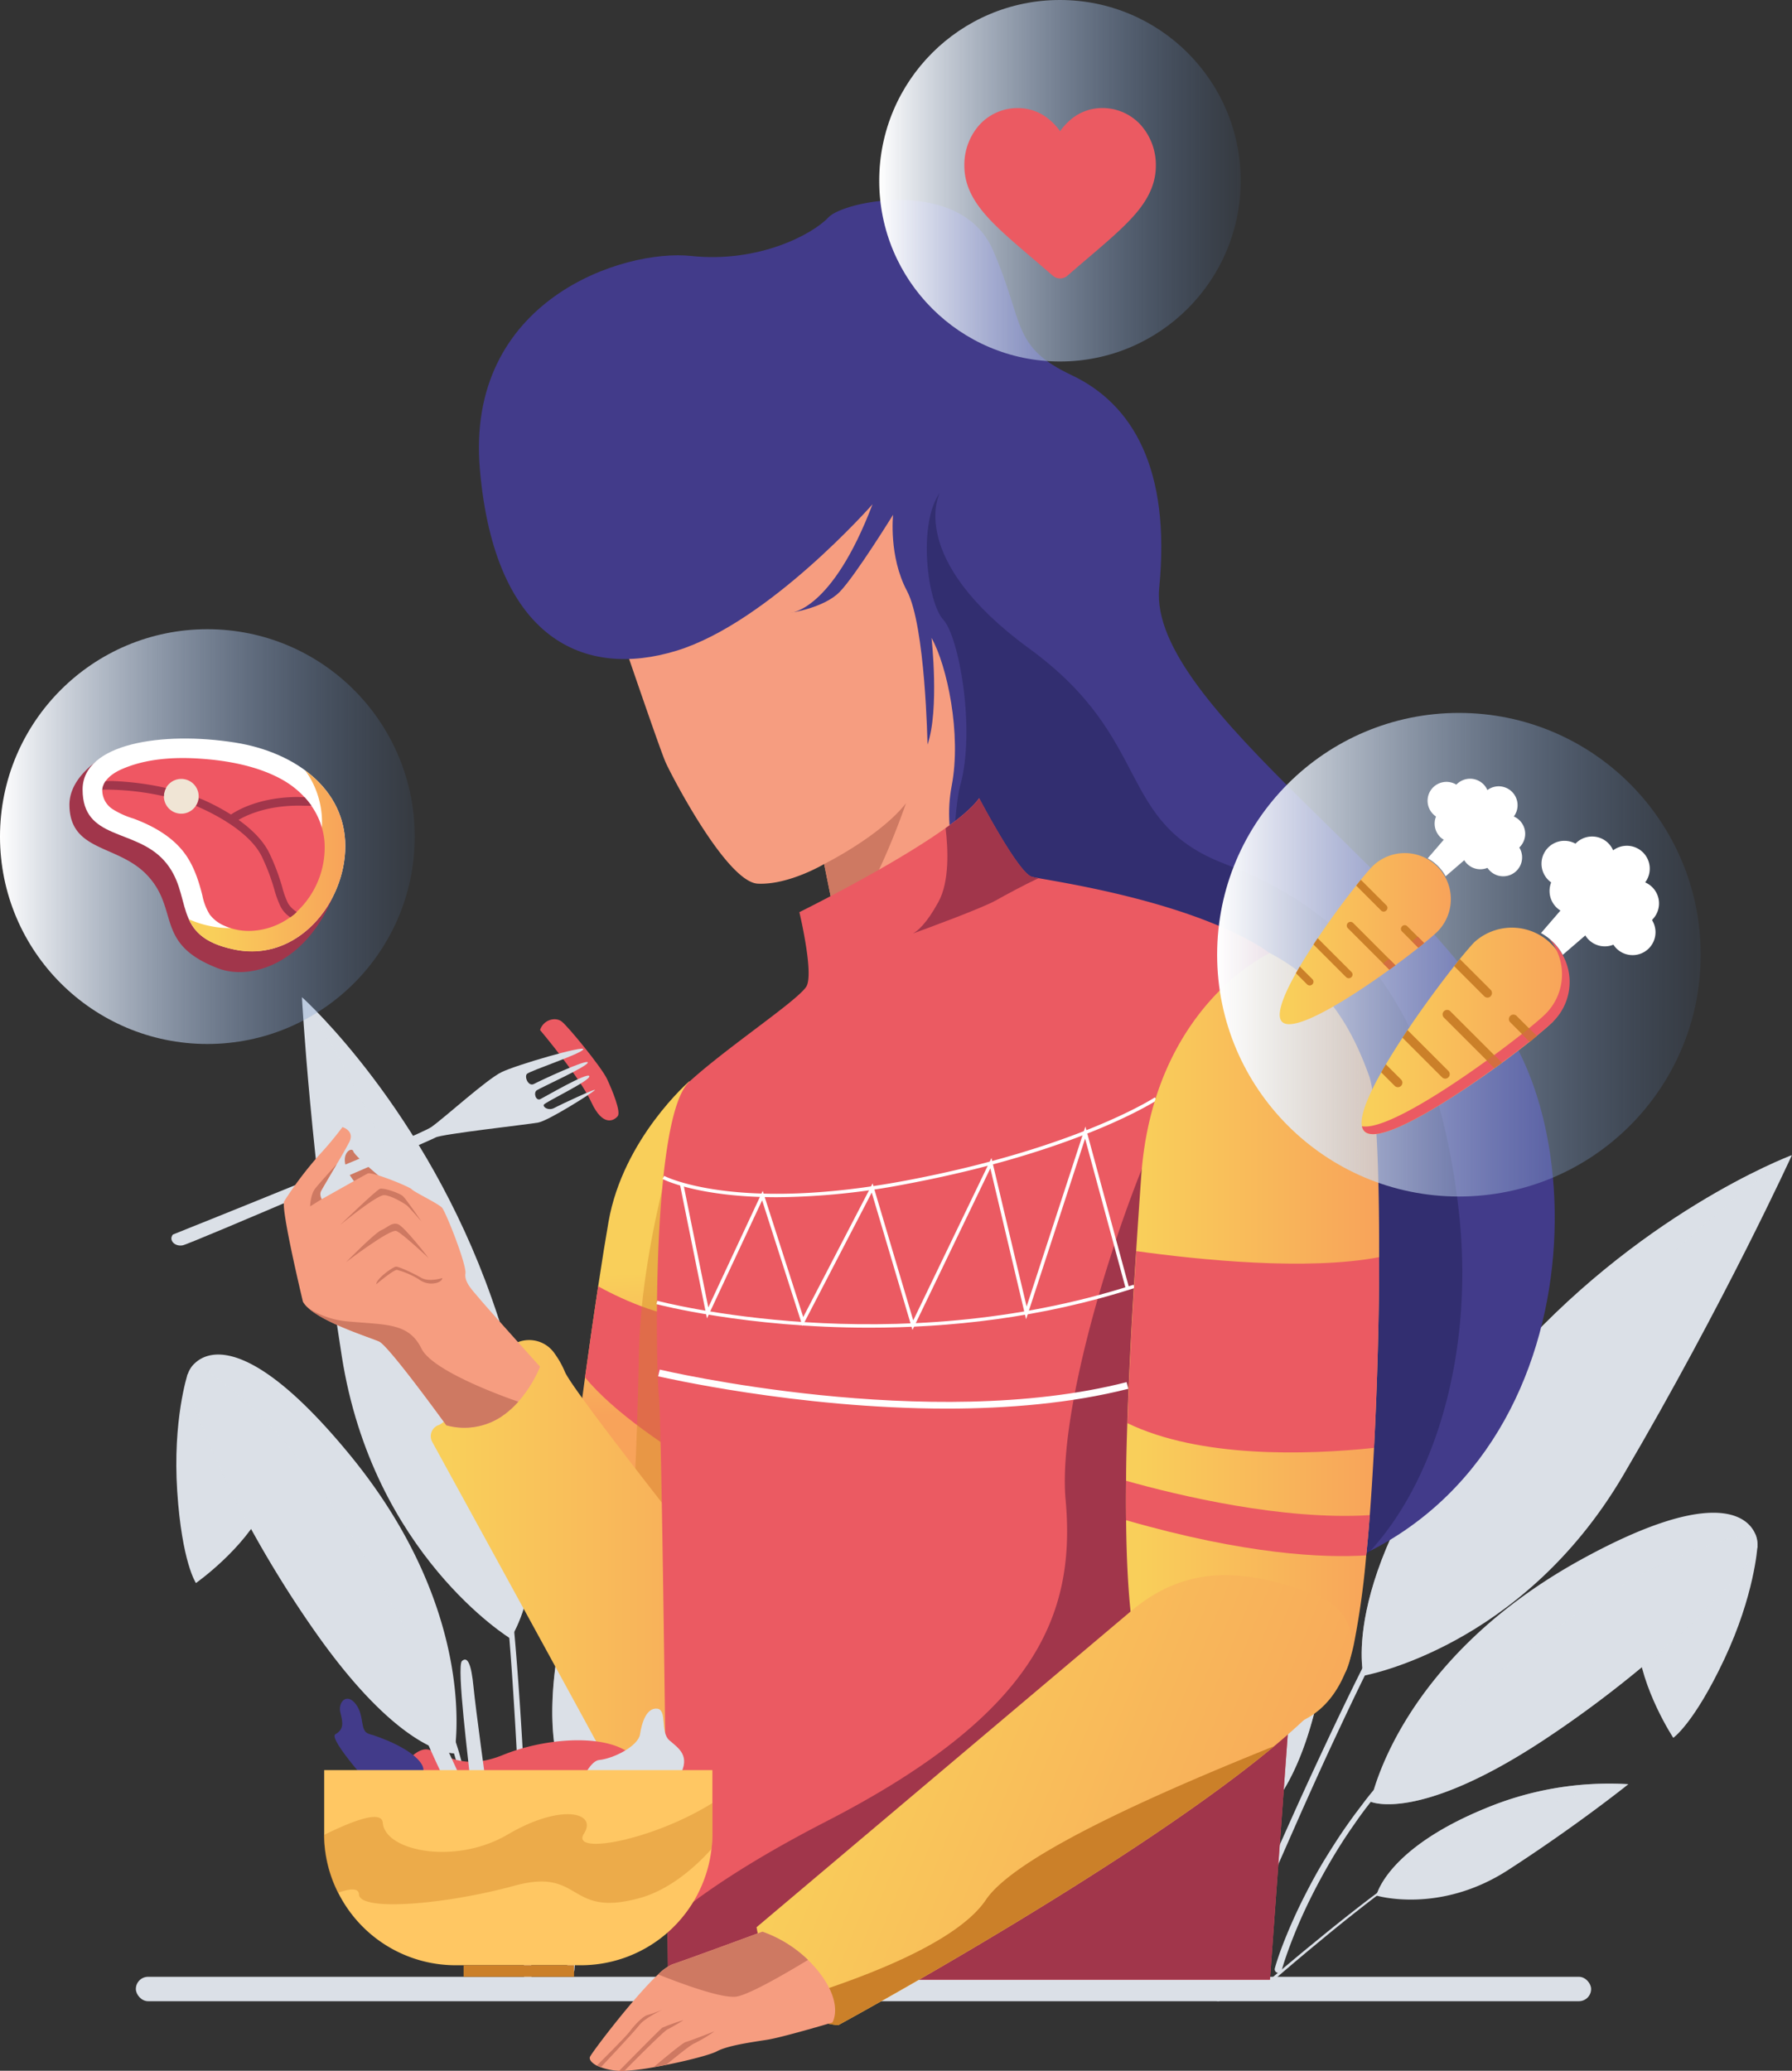
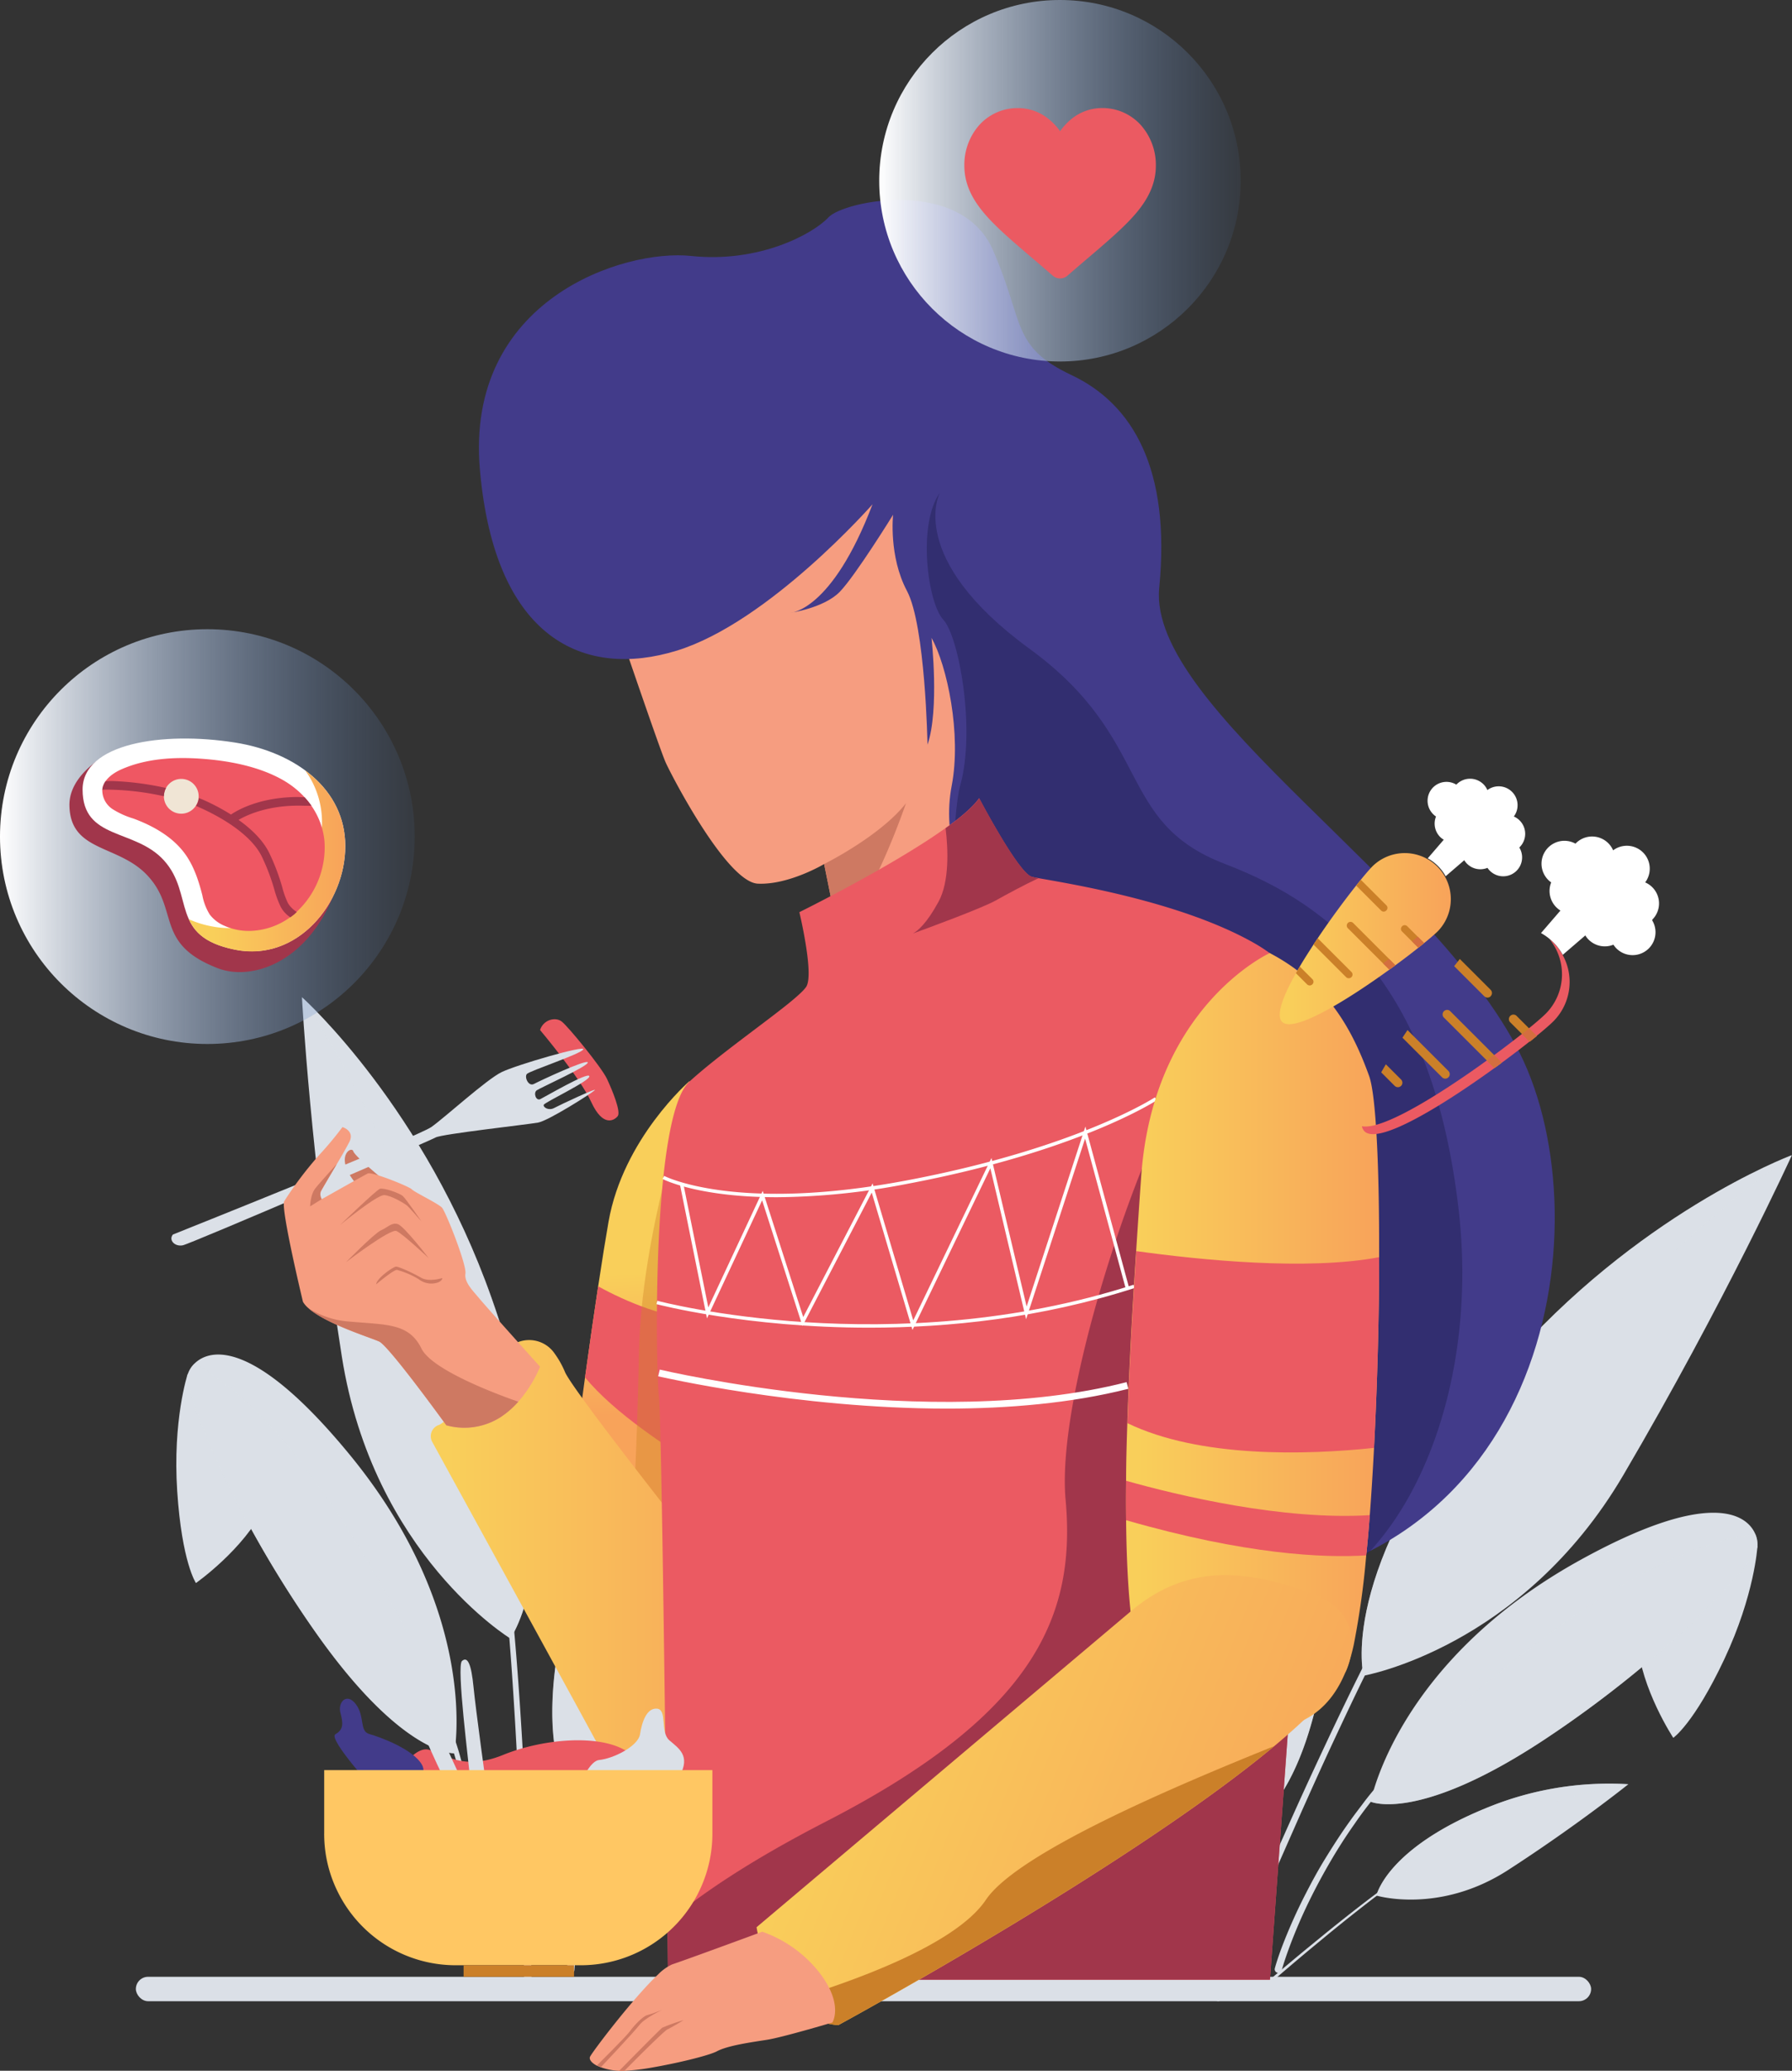
<svg xmlns="http://www.w3.org/2000/svg" xmlns:xlink="http://www.w3.org/1999/xlink" viewBox="0 0 499.92 577.64">
  <rect x="0" y="0" width="499.92" height="577.64" fill="#333333" stroke="none" />
  <defs>
    <style>.cls-1,.cls-2{fill:#dbe0e7;}.cls-2,.cls-6{opacity:0.53;}.cls-3{fill:#f69d80;}.cls-4{fill:#ce7962;}.cls-5{fill:#423b8a;}.cls-6{fill:#242259;}.cls-7{fill:url(#linear-gradient);}.cls-8{fill:#eb5a62;}.cls-9{fill:#d18529;opacity:0.42;}.cls-10{fill:url(#linear-gradient-2);}.cls-11{fill:#a1364b;}.cls-12{fill:#fff;}.cls-13{fill:url(#linear-gradient-3);}.cls-14{fill:url(#linear-gradient-4);}.cls-15{fill:#cb8029;}.cls-16{fill:#ffc763;}.cls-17{fill:url(#linear-gradient-5);}.cls-18{fill:url(#linear-gradient-6);}.cls-19{fill:#ef5763;}.cls-20{fill:#f0e5d5;}.cls-21{fill:url(#linear-gradient-7);}.cls-22{fill:url(#linear-gradient-8);}.cls-23{fill:#d46e3f;}.cls-24{fill:url(#linear-gradient-9);}.cls-25{fill:url(#linear-gradient-10);}</style>
    <linearGradient id="linear-gradient" x1="222.37" y1="365.68" x2="224.74" y2="406.99" gradientUnits="userSpaceOnUse">
      <stop offset="0" stop-color="#f9cf5a" />
      <stop offset="0.05" stop-color="#f9cf5a" />
      <stop offset="1" stop-color="#f8a35a" />
    </linearGradient>
    <linearGradient id="linear-gradient-2" x1="169.47" y1="450.35" x2="265.31" y2="450.35" xlink:href="#linear-gradient" />
    <linearGradient id="linear-gradient-3" x1="363.41" y1="386.53" x2="434.01" y2="386.53" xlink:href="#linear-gradient" />
    <linearGradient id="linear-gradient-4" x1="271.58" y1="486.45" x2="425.71" y2="548.38" xlink:href="#linear-gradient" />
    <linearGradient id="linear-gradient-5" y1="233.37" x2="115.7" y2="233.37" gradientUnits="userSpaceOnUse">
      <stop offset="0" stop-color="#fff" />
      <stop offset="1" stop-color="#537ebe" stop-opacity="0.1" />
    </linearGradient>
    <linearGradient id="linear-gradient-6" x1="101.93" y1="252.55" x2="145.58" y2="252.55" gradientUnits="userSpaceOnUse">
      <stop offset="0" stop-color="#f9cf5a" />
      <stop offset="0.16" stop-color="#f9cf5a" />
      <stop offset="1" stop-color="#f8a35a" />
    </linearGradient>
    <linearGradient id="linear-gradient-7" x1="339.55" y1="266.32" x2="474.45" y2="266.32" xlink:href="#linear-gradient-5" />
    <linearGradient id="linear-gradient-8" x1="429.1" y1="299.76" x2="487.14" y2="299.76" xlink:href="#linear-gradient" />
    <linearGradient id="linear-gradient-9" x1="406.27" y1="274.17" x2="454.15" y2="274.17" xlink:href="#linear-gradient" />
    <linearGradient id="linear-gradient-10" x1="245.29" y1="50.42" x2="346.12" y2="50.42" xlink:href="#linear-gradient-5" />
  </defs>
  <title>Eating Healthy</title>
  <g id="Background_simple">
    <path class="cls-1" d="M191.62,469.46l0,0s-38.27-23.33-47-78.65-11.13-100.22-11.13-100.22l0,0c1.05.94,34.29,31.23,52.87,83.85C210.29,442.07,192.31,468.48,191.62,469.46Z" transform="translate(-49.26 -12.41)" />
    <path class="cls-2" d="M191.62,469.46l0,0s2.09-24.37-14.26-81.79c-16.1-56.52-43-95.83-43.83-97.06,1.05.94,34.29,31.23,52.87,83.85C210.29,442.07,192.31,468.48,191.62,469.46Z" transform="translate(-49.26 -12.41)" />
    <path class="cls-1" d="M195.52,567.8s-.13-15.37-.91-38.4c-.23-5.76-.48-12-.74-18.59s-.64-13.55-1.08-20.74-.93-14.62-1.56-22.15c-.3-3.77-.63-7.56-1-11.37s-.77-7.62-1.25-11.43c-.86-7.63-2.08-15.18-3.46-22.63-.7-3.71-1.53-7.36-2.28-11l-2.57-10.65c-1.83-7-3.72-13.66-5.71-19.95s-4-12.21-5.93-17.63a370.82,370.82,0,0,0-14.66-35.46.32.32,0,0,1,.15-.42.31.31,0,0,1,.41.14A371.7,371.7,0,0,1,169.82,363c2,5.41,4,11.32,6.06,17.62s4,13,5.85,20q1.31,5.25,2.65,10.66c.77,3.64,1.63,7.31,2.36,11,1.42,7.42,2.7,15,3.6,22.68q.75,5.73,1.31,11.46c.42,3.81.77,7.61,1.09,11.38.68,7.55,1.22,15,1.69,22.18s.87,14.15,1.2,20.75.58,12.85.85,18.61c.91,23,1.13,38.44,1.13,38.44a1,1,0,0,1-2.09,0Z" transform="translate(-49.26 -12.41)" />
    <path class="cls-1" d="M271.49,373.11c-.63,11.69-3.55,50.76-15.52,86.62-14.26,42.81-43.74,58.72-43.74,58.72-7.66-8-15.4-27-.1-75.06s40.9-73.6,45.08-73.79S254,385,253.62,385.72l0,0a27.08,27.08,0,0,0,8.88-5.22c3.51-3.26,5.22-6.89,6.76-8.41A1.33,1.33,0,0,1,271.49,373.11Z" transform="translate(-49.26 -12.41)" />
    <path class="cls-2" d="M253.62,385.72l0,0s-7,12.4-23.71,53.47-17.65,79.24-17.65,79.24c-7.66-8-15.4-27-.1-75.06s40.9-73.6,45.08-73.79S254,385,253.62,385.72Z" transform="translate(-49.26 -12.41)" />
    <path class="cls-1" d="M207.44,561.79s.83-10.74,2.55-26.78c.86-8,1.94-17.37,3.31-27.37s3-20.63,5.2-31.18c1.05-5.27,2.39-10.54,3.86-15.61s3.13-10.05,4.82-14.8c3.38-9.51,6.93-18.24,10.1-25.65,6.35-14.83,11.2-24.44,11.2-24.44a.22.22,0,1,1,.39.19s-4.75,9.65-10.94,24.52c-3.09,7.44-6.54,16.19-9.81,25.7-1.64,4.77-3.21,9.71-4.65,14.79s-2.69,10.28-3.7,15.56c-2.08,10.52-3.61,21.15-4.89,31.13s-2.27,19.33-3.06,27.35c-1.57,16-2.3,26.74-2.3,26.74a1,1,0,1,1-2.08-.14Z" transform="translate(-49.26 -12.41)" />
    <path class="cls-1" d="M101.58,395.8s-4.19,12.78-2.88,32.62S103.92,454,103.92,454s13.39-9.39,19.13-21.22,4.18-30.45,4.18-30.45S112.64,385.29,101.58,395.8Z" transform="translate(-49.26 -12.41)" />
    <path class="cls-1" d="M176,501.49s-14.37.8-38.63-33.65-36.79-67.86-35.74-72a7.19,7.19,0,0,1,1.83-3c4.37-4.39,16.71-6.94,43.06,25C183.5,462.62,176,501.49,176,501.49Z" transform="translate(-49.26 -12.41)" />
    <path class="cls-2" d="M176,501.49s-14.37.8-38.63-33.65-36.79-67.86-35.74-72a7.19,7.19,0,0,1,1.83-3c8.44,4.46,25,16.72,44.87,49.48C177.24,490,176,501.49,176,501.49Z" transform="translate(-49.26 -12.41)" />
    <path class="cls-1" d="M181.87,554.28s.25-2.19.35-6.14a145.42,145.42,0,0,0-.58-16.3c-.3-3.37-.75-7-1.35-10.84s-1.38-7.84-2.38-11.95c-.47-2.06-1-4.15-1.62-6.24s-1.23-4.18-1.92-6.31c-1.3-4.29-2.93-8.48-4.5-12.72-1.72-4.18-3.44-8.36-5.35-12.38-.9-2-1.9-4-2.87-6s-1.93-3.88-3-5.75c-2-3.76-4-7.31-5.95-10.68s-3.92-6.48-5.76-9.33a218.4,218.4,0,0,0-13.13-18.43.2.2,0,1,1,.31-.26,218.3,218.3,0,0,1,13.38,18.32c1.88,2.84,3.86,6,5.89,9.29s4.08,6.9,6.1,10.65c1,1.85,2,3.78,3,5.73s2,3.92,2.95,6c2,4,3.74,8.2,5.52,12.39s3.34,8.49,4.68,12.74c.71,2.1,1.43,4.22,2,6.34s1.2,4.2,1.7,6.28c1.06,4.14,1.86,8.19,2.54,12.05s1.16,7.53,1.49,10.93a148.34,148.34,0,0,1,.79,16.52c-.06,4-.3,6.31-.3,6.31a1,1,0,1,1-2.07-.19Z" transform="translate(-49.26 -12.41)" />
    <path class="cls-1" d="M429.66,479.85v0s44.15-7.71,72.49-56,47-89.2,47-89.2h0c-1.32.5-43.33,16.53-79.87,58.7C422.31,447.53,429.38,478.69,429.66,479.85Z" transform="translate(-49.26 -12.41)" />
    <path class="cls-2" d="M429.66,479.85v0s7-23.44,43.19-70.9c35.65-46.71,75.06-73.47,76.29-74.31-1.32.5-43.33,16.53-79.87,58.7C422.31,447.53,429.38,478.69,429.66,479.85Z" transform="translate(-49.26 -12.41)" />
    <path class="cls-1" d="M390.06,569.94s5.74-14.25,14.9-35.4l7.49-17c2.69-6,5.54-12.38,8.59-18.91s6.21-13.26,9.55-20c1.66-3.4,3.35-6.81,5.11-10.21s3.5-6.81,5.34-10.18c3.59-6.79,7.49-13.37,11.5-19.8,2-3.2,4.11-6.29,6.13-9.39l6.3-9c4.24-5.81,8.46-11.35,12.6-16.48s8.16-9.91,12-14.23a372.78,372.78,0,0,1,26.61-27.65.31.31,0,0,0,0-.44.31.31,0,0,0-.44,0,372,372,0,0,0-26.85,27.54c-3.84,4.3-7.89,9.06-12.08,14.18s-8.45,10.65-12.74,16.45q-3.15,4.41-6.37,8.95c-2.05,3.1-4.19,6.21-6.23,9.4-4,6.39-8,13-11.66,19.8-1.85,3.37-3.67,6.76-5.41,10.18s-3.49,6.8-5.17,10.2c-3.39,6.77-6.62,13.49-9.68,20s-6,12.85-8.71,18.87-5.25,11.74-7.6,17c-9.28,21.12-15.11,35.36-15.11,35.36a1,1,0,1,0,1.93.8Z" transform="translate(-49.26 -12.41)" />
    <path class="cls-1" d="M433.24,541.18h0s17.53,5.3,36.75-7.13,33.54-23.93,33.54-23.93h0a89.68,89.68,0,0,0-39.94,6.76C436.49,528,433.35,540.7,433.24,541.18Z" transform="translate(-49.26 -12.41)" />
    <path class="cls-2" d="M433.24,541.18h0s6.85-7.27,28.78-17.94a148.18,148.18,0,0,1,41.5-13.12,89.68,89.68,0,0,0-39.94,6.76C436.49,528,433.35,540.7,433.24,541.18Z" transform="translate(-49.26 -12.41)" />
    <path class="cls-1" d="M402.24,566.79s4.71-4.14,11.94-10.18l5.86-4.85c2.09-1.7,4.3-3.5,6.61-5.32s4.7-3.7,7.17-5.56c1.23-.93,2.47-1.87,3.74-2.79s2.53-1.84,3.82-2.73c2.55-1.82,5.19-3.51,7.83-5.12,1.32-.8,2.66-1.54,4-2.3l3.95-2.12c2.62-1.34,5.17-2.58,7.63-3.7s4.79-2.12,7-3a152.54,152.54,0,0,1,14.79-5.21.12.12,0,0,0,.09-.15.13.13,0,0,0-.16-.09,152.18,152.18,0,0,0-14.85,5.12c-2.2.86-4.55,1.86-7,3s-5,2.33-7.67,3.66l-4,2.1c-1.32.75-2.67,1.49-4,2.29-2.65,1.59-5.32,3.27-7.89,5.08q-1.95,1.33-3.84,2.72c-1.28.91-2.53,1.84-3.77,2.77-2.48,1.85-4.89,3.71-7.21,5.53s-4.54,3.6-6.64,5.29l-5.9,4.82c-7.27,6-12,10.13-12,10.13a.42.42,0,0,0,0,.6.43.43,0,0,0,.6,0Z" transform="translate(-49.26 -12.41)" />
    <path class="cls-1" d="M391.51,368.15c-3.69,11.11-15.26,48.54-17.25,86.3-2.38,45.05,19.24,70.64,19.24,70.64,10.05-4.64,24.23-19.53,27.55-69.82s-11.15-83.45-15-85.16-2.6,15.47-2.56,16.32v0a26.94,26.94,0,0,1-6.34-8.1c-2.08-4.31-2.34-8.32-3.22-10.3A1.33,1.33,0,0,0,391.51,368.15Z" transform="translate(-49.26 -12.41)" />
    <path class="cls-2" d="M403.53,386.43v0s2,14.11,2.52,58.45-12.56,80.19-12.56,80.19c10.05-4.64,24.23-19.53,27.55-69.82s-11.15-83.45-15-85.16S403.49,385.58,403.53,386.43Z" transform="translate(-49.26 -12.41)" />
    <path class="cls-1" d="M382.1,567.18s3.16-10.29,7.43-25.85c2.13-7.78,4.54-16.88,6.93-26.68s4.74-20.31,6.57-30.93c.94-5.29,1.62-10.68,2.11-15.93s.76-10.51.93-15.55c.33-10.08.22-19.5,0-27.56-.49-16.13-1.49-26.84-1.49-26.84a.22.22,0,0,0-.24-.2.21.21,0,0,0-.19.23s.88,10.72,1.21,26.83c.16,8.05.16,17.45-.27,27.51-.22,5-.56,10.21-1.08,15.46s-1.26,10.55-2.25,15.83c-1.91,10.55-4.38,21-6.84,30.77s-5,18.82-7.15,26.57c-4.41,15.5-7.65,25.73-7.65,25.73a1,1,0,1,0,2,.63Z" transform="translate(-49.26 -12.41)" />
    <path class="cls-1" d="M539.53,443.87s-.78,13.43-9.25,31.41-14.22,21.9-14.22,21.9-9-13.65-10-26.76,7.25-29.87,7.25-29.87S533.08,430,539.53,443.87Z" transform="translate(-49.26 -12.41)" />
    <path class="cls-1" d="M431.65,515s13.08,6,48.26-17.2,59.06-49.7,59.62-54a7.24,7.24,0,0,0-.6-3.5c-2.46-5.68-13-12.57-49.2,7.49C438.84,476.09,431.65,515,431.65,515Z" transform="translate(-49.26 -12.41)" />
    <path class="cls-2" d="M431.65,515s13.08,6,48.26-17.2,59.06-49.7,59.62-54a7.24,7.24,0,0,0-.6-3.5c-9.48,1.07-29.38,6.42-59.86,29.64C434.65,503.87,431.65,515,431.65,515Z" transform="translate(-49.26 -12.41)" />
    <path class="cls-1" d="M406.83,562s.57-2.13,1.92-5.84a141.75,141.75,0,0,1,6.51-15c1.5-3,3.26-6.25,5.21-9.59s4.15-6.8,6.59-10.26c1.19-1.75,2.46-3.49,3.79-5.21s2.67-3.44,4.1-5.18c2.77-3.51,5.82-6.82,8.84-10.18s6.26-6.53,9.5-9.58c1.59-1.56,3.24-3,4.86-4.5s3.21-2.91,4.84-4.27c3.2-2.78,6.41-5.34,9.45-7.76s6-4.6,8.78-6.58a218.15,218.15,0,0,1,19-12.35.2.2,0,0,0,.08-.28.21.21,0,0,0-.28-.08,220.13,220.13,0,0,0-19.16,12.16c-2.78,1.95-5.76,4.13-8.87,6.49s-6.32,4.93-9.57,7.68c-1.65,1.35-3.28,2.77-4.91,4.23s-3.32,2.91-4.93,4.47c-3.29,3-6.48,6.26-9.66,9.51s-6.22,6.68-9,10.14c-1.43,1.7-2.88,3.41-4.19,5.17s-2.66,3.47-3.88,5.22c-2.5,3.47-4.72,6.95-6.78,10.29s-3.82,6.59-5.38,9.63a145.81,145.81,0,0,0-6.77,15.09c-1.41,3.73-2,6-2,6a1,1,0,0,0,.71,1.29,1.06,1.06,0,0,0,1.3-.71Z" transform="translate(-49.26 -12.41)" />
    <rect class="cls-1" x="37.9" y="551.43" width="405.98" height="6.81" rx="3.41" />
  </g>
  <g id="Layer_character1">
    <g id="Layer_head">
      <path class="cls-3" d="M320.31,248.23s1.78,6.31-12.77,16.26c-10,6.82-18.09,6.65-22.2,5.86a13.54,13.54,0,0,1-2.92-.83l-3.25-16.08s-9.85,5.87-18.49,5.47-24-30-25.7-33.77-13.86-39.6-13.86-39.6c-.7-18.54,70.56-55.36,70.56-55.36s8.76,21.77,22.93,50.18S320.31,248.23,320.31,248.23Z" transform="translate(-49.26 -12.41)" />
      <path class="cls-4" d="M302,236.48s-8.09,23.9-16.66,33.87a13.54,13.54,0,0,1-2.92-.83l-3.25-16.08S294.86,245.63,302,236.48Z" transform="translate(-49.26 -12.41)" />
      <path class="cls-5" d="M292.67,153.08S263.76,186,238.06,193.91s-50.76-3-54.92-50.47,40.11-61.65,58.94-59.63S276,77.74,280.37,73.05s37-11.23,45.89,9.11,5,26.88,21.94,34.89,27.72,26,24.45,59.37,76.8,82.09,100.61,129.81S481.58,458,377.35,456.41,336.74,308.79,336,300s-9.41-32.34-13.82-36.26-10.19-17.73-7.42-32.16-1.3-33.52-5.63-41.23c0,0,2.24,20-1.12,29.78,0,0-.58-33.19-5.73-42.88S298.41,156,298.41,156s-10.5,17-14.89,21.51-13.77,5.85-13.77,5.85S281.28,183.05,292.67,153.08Z" transform="translate(-49.26 -12.41)" />
      <path class="cls-6" d="M311.45,149.87s-9.71,18.17,25.06,43.55,23.8,48.26,54.5,60,58,34.6,65.16,96.31-23.81,115.59-62,111.52-72.56-60.62-76.27-80.54-5.18-133.41-.79-149.08-.32-41.66-4.7-46.36S305.18,158.65,311.45,149.87Z" transform="translate(-49.26 -12.41)" />
    </g>
    <g id="Layer_left_hand" data-name="Layer_left hand">
      <path class="cls-7" d="M246.66,423c0,2.31,0,4.59-.08,6.82-.38,21.44-2.1,39.06-6.24,45.22-13.47,20-32.58,0-34.78-8.46-1.37-5.31,2.69-39.49,6.91-69.94,1.25-9.09,2.52-17.84,3.66-25.4s2.15-13.77,2.9-18.06C223.11,330,241.59,314,241.59,314s.19,2.2.5,6.11c.86,10.81,2.61,34.65,3.68,60.58C246.35,394.77,246.74,409.45,246.66,423Z" transform="translate(-49.26 -12.41)" />
      <path class="cls-8" d="M246.66,423c-11-6.55-26.09-16.5-34.19-26.36,1.25-9.09,2.52-17.84,3.66-25.4,7.94,4.34,18.76,8.93,29.64,9.47C246.35,394.77,246.74,409.45,246.66,423Z" transform="translate(-49.26 -12.41)" />
      <path class="cls-9" d="M246.66,423c0,2.31,0,4.59-.08,6.82-2.3,7.45-4,12.47-4.47,12.95C240,444.86,226,430,226,430s.82-7.59,1.52-40.54,13.57-70.56,13.57-70.56l1,1.2c.86,10.81,2.61,34.65,3.68,60.58C246.35,394.77,246.74,409.45,246.66,423Z" transform="translate(-49.26 -12.41)" />
      <path class="cls-10" d="M263.21,468.69S209,400.89,206.82,395A25.5,25.5,0,0,0,204,390a8.6,8.6,0,0,0-13.83-.56c-6.59,8.22-16.08,19.67-18.48,20.47h0a3.3,3.3,0,0,0-1.85,4.72c8.52,15.54,42.89,78.21,47.28,86.43,5,9.4,14.41,18.17,33.83,10.65S265.08,475.82,263.21,468.69Z" transform="translate(-49.26 -12.41)" />
      <path class="cls-4" d="M159.31,344s-11-8.77-11.49-10.44-5.74,1.64,1.15,9.49S159.31,344,159.31,344Z" transform="translate(-49.26 -12.41)" />
      <path class="cls-8" d="M199.92,299.74s11.05,13.07,14.3,20.12,6.39,5.11,7.36,3.91-1.49-7.22-3-10.43-10.87-14.67-12.65-16S200.84,296.86,199.92,299.74Z" transform="translate(-49.26 -12.41)" />
      <path class="cls-1" d="M97.5,356.78s68.27-27.26,72.12-30,15.4-13.28,19.59-15.31,23.39-7.6,22.77-6.33-15,6-15.74,6.86.44,3.61,2,2.77,14.75-7,15-6S200,315.85,199,316.55s-.24,3.05,1,2.46,13.26-7.65,13.67-6.41-12.5,7.3-12.72,8,1.38,1.72,2.92.88,12.36-5.9,11.29-4.93-12.87,8.46-15.76,9-27,3.2-28.64,4.17-68.26,29.62-70.51,30.07S96.22,358.3,97.5,356.78Z" transform="translate(-49.26 -12.41)" />
      <path class="cls-3" d="M199.92,393.66a35.41,35.41,0,0,1-6.07,9.76,24.49,24.49,0,0,1-4.93,4.3A18.79,18.79,0,0,1,173.78,410s-16-22.13-18.74-23.37c-2.42-1.11-14.82-4.93-19.73-9.3a7,7,0,0,1-1.53-1.77s-6.3-26.17-5.22-28.09a104.06,104.06,0,0,1,9.79-12.92,96.18,96.18,0,0,0,6.45-7.74s3.53,1.05,1.9,4.19c-.66,1.28-2,3.67-3.46,6.1l0,0c-2.09,3.55-4.25,7.22-4.49,7.72a2.79,2.79,0,0,0,.26,2.11s11.72-6.62,12.86-7.18,11.58,3.65,12.28,4.43,7.36,3.95,8.42,5.12,6.92,15.93,6.53,18.38,2.25,4.95,3.93,7S199.92,393.66,199.92,393.66Z" transform="translate(-49.26 -12.41)" />
      <path class="cls-4" d="M145.79,364.5s12.34-9.44,14.07-8.7,9,7.58,9,7.58-6.9-9-8.64-9.51-2.74.89-4.63,1.72S145.79,364.5,145.79,364.5Z" transform="translate(-49.26 -12.41)" />
      <path class="cls-4" d="M144.15,354.11s10.25-8.42,12.29-8.32,5.7,2.37,6.34,2.89,4.08,4.48,4.08,4.48-4.34-6.33-5.23-7.12-5.36-2.39-6.41-2S144.15,354.11,144.15,354.11Z" transform="translate(-49.26 -12.41)" />
      <path class="cls-4" d="M154.22,370.66s5-4.22,5.82-4a23.39,23.39,0,0,1,6,2.57,5.72,5.72,0,0,0,5.16,1c1.5-.48,1.45-1.31,1.45-1.31s-3.68,1.21-5.94-.1-6.16-3.09-6.95-3.08S154.3,369,154.22,370.66Z" transform="translate(-49.26 -12.41)" />
      <path class="cls-4" d="M143.22,337.1c-2.08,3.55-4.26,7.21-4.5,7.72a2.84,2.84,0,0,0,.27,2.11l-3.21,2s.05-3.24,1.43-5C137.93,343,140.71,339.88,143.22,337.1Z" transform="translate(-49.26 -12.41)" />
      <path class="cls-4" d="M193.85,403.42a24.49,24.49,0,0,1-4.93,4.3A18.79,18.79,0,0,1,173.78,410s-16-22.13-18.74-23.37c-2.42-1.11-14.82-4.93-19.73-9.3a24.28,24.28,0,0,0,10.48,3.65c11.06,1.06,17.44.27,21.06,7.64C169.73,394.42,186.88,401,193.85,403.42Z" transform="translate(-49.26 -12.41)" />
    </g>
    <g id="Layer_body">
      <path class="cls-8" d="M421.4,320c-.63,7.21-17.86,244.65-17.86,244.65H235.64s-.07-6.14-.18-16c-.44-39.79-1.65-140.26-2.37-146.53-.9-7.84-2.15-78.32,8.5-88,7.68-7,20.19-15.8,27.36-21.56l0,0c2.76-2.23,4.71-4,5.29-5,.9-1.61.67-5.63.1-9.7-.75-5.45-2.08-11-2.08-11S298,254.16,313,243.43c4.26-3,7.67-5.93,9.4-8.35,0,0,11,21,14.72,21.92.34.09,1,.22,1.84.37,8.43,1.52,39.72,6.47,60.19,18.12,15.18,8.64,20.28,22.53,21.81,32.9A52.45,52.45,0,0,1,421.4,320Z" transform="translate(-49.26 -12.41)" />
      <path class="cls-11" d="M339,257.37c-4,1.87-9.12,4.63-11.94,6.22-3.87,2.17-19.17,7.79-23.11,9.22,1.27-.68,3.79-2.72,7.11-8.81,3.1-5.66,2.7-14.68,2-20.57,4.26-3,7.67-5.93,9.4-8.35,0,0,11,21,14.72,21.92C337.47,257.09,338.1,257.22,339,257.37Z" transform="translate(-49.26 -12.41)" />
      <path class="cls-11" d="M421.4,320c-.63,7.21-17.86,244.65-17.86,244.65H235.64s-.07-6.14-.18-16c8.88-7.56,22.71-17.05,44.25-28.13,58.47-30.07,69.75-57.63,66.82-89.8s24.65-109,35.5-119.87c6.65-6.64,23.45-12.19,38.94-2.39A52.45,52.45,0,0,1,421.4,320Z" transform="translate(-49.26 -12.41)" />
      <path class="cls-12" d="M266,346.38c-22.06,0-31.76-5-31.9-5.1l.45-.85c.2.1,19.89,10.25,67.39,1.31s69.28-23.07,69.49-23.21l.53.8c-.21.14-22,14.36-69.84,23.36A196.47,196.47,0,0,1,266,346.38Z" transform="translate(-49.26 -12.41)" />
      <path class="cls-12" d="M291.81,382.77c-34.49,0-59-6.47-59.42-6.57l.25-.93c.65.17,65.49,17.25,132.85-4.48l.3.91C339.54,380.17,313.67,382.77,291.81,382.77Z" transform="translate(-49.26 -12.41)" />
      <polygon class="cls-12" points="254.56 370.99 243.19 332.67 223.87 369.89 212.61 334.83 197.23 367.76 189.69 330.44 190.64 330.25 197.6 364.71 212.78 332.2 224.08 367.4 243.43 330.11 254.77 368.33 276.59 323.03 286.4 364.45 302.8 314.25 315 359.29 314.07 359.54 302.71 317.61 286.25 368 276.28 325.89 254.56 370.99" />
      <path class="cls-12" d="M313.4,405.34c-41.95,0-80-8.93-80.53-9l.45-1.88c.74.18,75.07,17.62,130.23,3.5l.48,1.86C348,403.88,330.38,405.34,313.4,405.34Z" transform="translate(-49.26 -12.41)" />
    </g>
    <g id="Layer_right_hand" data-name="Layer_right hand">
      <path class="cls-13" d="M434,363.1c0,16.76-.51,35.57-1.42,53.2-.34,6.47-.73,12.78-1.18,18.76-.3,3.89-.62,7.64-1,11.22a229.6,229.6,0,0,1-3.49,25c-7.61,35.08-40.63,22.86-54.73,13.78-6.29-4.06-8.52-23.77-8.77-48.59q-.06-5.36,0-11c0-5.24.17-10.63.34-16.09.52-16.22,1.49-33,2.47-48,.47-7.37.95-14.31,1.39-20.57,3.27-47.72,35.88-62.54,35.88-62.54,15.79,8.29,22.89,20.89,27.71,34.26C433.15,317.86,434.07,338.22,434,363.1Z" transform="translate(-49.26 -12.41)" />
      <path class="cls-8" d="M434,363.1c0,16.76-.51,35.57-1.42,53.2-19,2-48.61,2.85-68.79-6.89.52-16.22,1.49-33,2.47-48C384,363.88,414,366.92,434,363.1Z" transform="translate(-49.26 -12.41)" />
      <path class="cls-8" d="M431.4,435.06c-.3,3.89-.62,7.64-1,11.22-11.78.75-33.47-.16-67-9.81q-.06-5.36,0-11C378,429.59,407.19,436.57,431.4,435.06Z" transform="translate(-49.26 -12.41)" />
      <path class="cls-14" d="M424.74,478.59c-3.59,6-10.76,13.2-20,20.91-40.58,33.8-121.62,77.83-121.62,77.83a20.06,20.06,0,0,1-13.58-6.83c-7.38-8.11-9.22-20.49-9.22-20.49l104.41-88.13c16.19-13.68,32.59-11.39,50.13-5.12S424.74,478.59,424.74,478.59Z" transform="translate(-49.26 -12.41)" />
      <path class="cls-15" d="M404.7,499.5c-40.58,33.8-121.62,77.83-121.62,77.83a20.06,20.06,0,0,1-13.58-6.83c16.63-5,46.17-15.29,54.79-28.12C333.23,529.08,378.11,510.24,404.7,499.5Z" transform="translate(-49.26 -12.41)" />
      <path class="cls-3" d="M281.47,576.59s-13.79,4.12-18.23,4.82-10.92,1.58-14,3.22c-1.66.9-7.89,2.55-14.17,3.79h0c-1.17.24-2.35.46-3.5.66a64.4,64.4,0,0,1-8.14,1c-.49,0-.95,0-1.34,0H222a17.81,17.81,0,0,1-5.12-1h-.05l-1.08-.46c-1.51-.79-2.16-1.73-1.91-2.42.39-1.08,12-16.42,19-23a13.37,13.37,0,0,1,3.88-2.8c5.14-1.73,25.19-9.14,25.19-9.14a35.17,35.17,0,0,1,12.75,7.87,33.7,33.7,0,0,1,3.32,3.72C284.66,571.62,281.47,576.59,281.47,576.59Z" transform="translate(-49.26 -12.41)" />
-       <path class="cls-4" d="M248.56,579.05a38.26,38.26,0,0,1-5.51,3.32c-1.08.41-5.18,3.74-7.93,6h0c-1.17.24-2.35.46-3.5.66,2.85-2.41,8.11-6.79,8.94-7C241.67,581.76,248.16,579.2,248.56,579.05Z" transform="translate(-49.26 -12.41)" />
      <path class="cls-4" d="M240,575.92c-.39.23-3.47,2.1-4.53,2.59s-9.68,9.2-12,11.54c-.49,0-.95,0-1.34,0H222c2.4-2.44,11.42-11.59,12-12A50.83,50.83,0,0,1,240,575.92Z" transform="translate(-49.26 -12.41)" />
      <path class="cls-4" d="M215.78,588.58s8.16-8.08,9.21-9.55,3.55-4.17,4.8-4.49,4.18-1.46,4.18-1.46-4.81,2.22-6.37,4.25-10.71,11.73-10.71,11.73Z" transform="translate(-49.26 -12.41)" />
-       <path class="cls-4" d="M274.68,559.13c-6.18,3.75-16,9.46-19.78,10.2s-14.7-3.25-22-6.13a13.37,13.37,0,0,1,3.88-2.8c5.14-1.73,25.19-9.14,25.19-9.14A35.17,35.17,0,0,1,274.68,559.13Z" transform="translate(-49.26 -12.41)" />
    </g>
  </g>
  <g id="Layer_foods">
    <path class="cls-8" d="M159.16,509s5.24-9.87,9.88-8.46,9.68,5.84,20.56,1.41,25.86-5.72,33.6-1.55,15.73,1.34,15.66,5.78-49.05,8.07-60.14,7.66A50.35,50.35,0,0,1,159.16,509Z" transform="translate(-49.26 -12.41)" />
    <path class="cls-5" d="M154.52,512.63s-13.91-15.17-11.69-16.45,2.22-2.9,1.41-5.93,1.78-5.84,4.32-2.42.92,7.51,3.74,8.29,12.3,4.21,14.72,8.65S159.56,514.65,154.52,512.63Z" transform="translate(-49.26 -12.41)" />
    <path class="cls-1" d="M175.69,513.87s-9.05-18.17-9.56-21.8.29-6.45,2.1-3.63,11.29,23.79,11.29,23.79Z" transform="translate(-49.26 -12.41)" />
    <path class="cls-1" d="M185,511.22s-4.44.61-4.64-2.82-3.83-31.25-2.22-32.66,2.61,1,3.22,7.26S185,511.22,185,511.22Z" transform="translate(-49.26 -12.41)" />
    <path class="cls-1" d="M208.15,517.67s4.24-13.91,8.27-14.31,10.89-3.88,11.39-7.18,1.81-7.39,4.74-7.14.81,6.55,3.43,8.82,6,4.29,2.89,9.93S208.15,517.67,208.15,517.67Z" transform="translate(-49.26 -12.41)" />
    <path class="cls-16" d="M248,506.18v17.71a37.88,37.88,0,0,1-.25,4.29,36.72,36.72,0,0,1-36.47,32.44H176.41a36.67,36.67,0,0,1-32.79-20.2,36.3,36.3,0,0,1-3.92-16.13,2.68,2.68,0,0,1,0-.4V506.18Z" transform="translate(-49.26 -12.41)" />
-     <path class="cls-9" d="M248,515.37v8.52a37.88,37.88,0,0,1-.25,4.29c-5.23,5.88-12.42,11.61-20,13.69-20.46,5.64-15.83-8.67-35-3.43s-43.15,7.26-43.34,2.42c-.09-1.94-2.73-1.58-5.87-.44a36.3,36.3,0,0,1-3.92-16.13c8.38-4.15,16.16-7,16.43-3.39.61,7.86,20.17,11.89,34.88,3.23s25.1-6.25,21.23-.21S231.06,525.92,248,515.37Z" transform="translate(-49.26 -12.41)" />
    <rect class="cls-15" x="129.33" y="548.2" width="30.81" height="3.23" />
  </g>
  <g id="Layer_meat">
    <circle class="cls-17" cx="57.85" cy="233.37" r="57.85" />
    <path class="cls-11" d="M120.25,273a12.56,12.56,0,0,1-9.67-4.58c-1.59-1.9-2.28-4.52-3.09-7.55-1.12-4.22-2.51-9.47-6.88-14.3s-9.69-6.88-14.42-8.72c-7-2.72-9.81-4.07-9.81-10.25a6,6,0,0,1,1.25-3.84c-5.54,3.66-9.09,8.27-9,13.34.22,13.19,13.9,10.76,22,19.78,8.63,9.54,1.86,18.82,19.34,25.6,9.18,3.56,24.56-1.15,32.27-20.19C142.09,262.48,130.44,273.2,120.25,273Z" transform="translate(-49.26 -12.41)" />
    <path class="cls-12" d="M145.58,248.43c0,15.95-13.42,32.36-30.74,28.88C96.41,273.61,103.63,262,95,252.42c-8.15-9-22.7-5.57-22.7-19.77,0-12.87,22.27-16.31,42.54-13.1C131.61,222.2,145.58,232.48,145.58,248.43Z" transform="translate(-49.26 -12.41)" />
    <path class="cls-18" d="M134.4,227.32a24.51,24.51,0,0,1,4.69,14.62c0,15.95-13.42,32.36-30.74,28.88a27.65,27.65,0,0,1-6.42-2c1.73,3.79,4.89,6.91,12.91,8.52,17.32,3.48,30.74-12.93,30.74-28.88C145.58,239.5,141.2,232.35,134.4,227.32Z" transform="translate(-49.26 -12.41)" />
    <path class="cls-19" d="M119.5,272.07a16.61,16.61,0,0,1-7.55-1.38,10.07,10.07,0,0,1-4.17-3.16,15.62,15.62,0,0,1-2.06-5.34c-1-3.95-2.28-7.92-4.61-11.27-3.45-4.95-9-8.09-14.62-10.17a23.62,23.62,0,0,1-5.79-2.61,6.33,6.33,0,0,1-2.91-5.35c.22-2.72,2.78-4.62,5.27-5.74,6.86-3.06,14.8-3.51,22.21-3s15.62,2,22.32,5.62,11.54,9.89,12.2,17.52a24.58,24.58,0,0,1-8.66,20.37A19.89,19.89,0,0,1,119.5,272.07Z" transform="translate(-49.26 -12.41)" />
    <path class="cls-20" d="M104.68,234.54a4.85,4.85,0,1,1-4.85-4.85A4.85,4.85,0,0,1,104.68,234.54Z" transform="translate(-49.26 -12.41)" />
    <path class="cls-11" d="M80.6,230.28c-.75,0-1.38,0-1.9.06a5.16,5.16,0,0,0-.9,2.34l1.42,0a75.27,75.27,0,0,1,14.59,1.59l1.18.24a4.91,4.91,0,0,1,.6-2.29l-1.19-.25A80.7,80.7,0,0,0,80.6,230.28Z" transform="translate(-49.26 -12.41)" />
    <path class="cls-11" d="M132.05,266.8a7.55,7.55,0,0,1-2.45-2.44A24.14,24.14,0,0,1,128,259.9a59.82,59.82,0,0,0-3.62-9.54c-1.79-3.67-5.12-6.79-8.57-9.24,2.58-1.51,8.79-4.33,18.57-3.94l1.77,0a23.64,23.64,0,0,0-1.9-2.36c-1-.06-2-.09-2-.09-10.4.07-16.55,3.54-18.56,4.9a59.89,59.89,0,0,0-7.83-4.15c-.4-.16-.77-.31-1.13-.44a4.9,4.9,0,0,1-.79,2.16l1.08.5c3.93,1.74,13.9,6.72,17.28,13.65a58.05,58.05,0,0,1,3.49,9.19,28.33,28.33,0,0,0,1.78,4.83,7.87,7.87,0,0,0,2.27,2.63l.4.3c.34-.23.66-.48,1-.74S131.75,267.08,132.05,266.8Z" transform="translate(-49.26 -12.41)" />
  </g>
  <g id="Layer_carrots">
-     <circle class="cls-21" cx="407" cy="266.32" r="67.45" />
-     <path class="cls-22" d="M482.58,297.32c-.89.89-2.51,2.3-4.65,4.05L476,303c-2.25,1.78-4.88,3.79-7.74,5.9l-2.06,1.5C452.07,320.54,433.82,331.9,429.9,328c-2.16-2.16.31-8.67,4.68-16.43.41-.74.85-1.49,1.3-2.25,1.42-2.42,3-4.92,4.63-7.42.46-.71.94-1.42,1.41-2.13,4.45-6.63,9.26-13.1,13-17.83.55-.7,1.08-1.35,1.58-2,1.75-2.14,3.16-3.76,4-4.65a15.57,15.57,0,0,1,22,22Z" transform="translate(-49.26 -12.41)" />
    <path class="cls-8" d="M482.58,275.3c-.36-.36-.74-.69-1.12-1a15.57,15.57,0,0,1-1,20.9c-5.73,5.73-41.93,33.2-51.26,31.37a2.74,2.74,0,0,0,.71,1.42c6.08,6.08,46.59-24.58,52.68-30.66a15.57,15.57,0,0,0,0-22Z" transform="translate(-49.26 -12.41)" />
    <path class="cls-12" d="M510.22,268.93a6.38,6.38,0,0,0-2-10.37,6.39,6.39,0,0,0-8.94-8.95,6.39,6.39,0,0,0-10.37-2l-.13.14A6.39,6.39,0,0,0,482,258.56a6.43,6.43,0,0,0,2.58,7.85l-5.42,6.28a16,16,0,0,1,3.47,2.61,15.53,15.53,0,0,1,2.6,3.46l6.29-5.41a6.38,6.38,0,0,0,7.84,2.58,6.5,6.5,0,0,0,.79,1,6.39,6.39,0,0,0,10-7.83l.13-.13Z" transform="translate(-49.26 -12.41)" />
    <path class="cls-15" d="M465.11,290.33a1.27,1.27,0,0,1-1.77,0l-8.41-8.41c.55-.7,1.08-1.35,1.58-2l8.6,8.6a1.26,1.26,0,0,1,0,1.78Z" transform="translate(-49.26 -12.41)" />
    <path class="cls-15" d="M468.22,308.85l-2.06,1.5-14-14a1.26,1.26,0,1,1,1.77-1.78Z" transform="translate(-49.26 -12.41)" />
    <path class="cls-15" d="M453.33,312.93a1.25,1.25,0,0,1-1.77,0l-11.05-11.05c.46-.71.94-1.42,1.41-2.13l11.41,11.41A1.25,1.25,0,0,1,453.33,312.93Z" transform="translate(-49.26 -12.41)" />
    <path class="cls-15" d="M440.12,315.32a1.27,1.27,0,0,1-1.77,0l-3.77-3.77c.41-.74.85-1.49,1.3-2.25l4.24,4.24A1.26,1.26,0,0,1,440.12,315.32Z" transform="translate(-49.26 -12.41)" />
    <path class="cls-15" d="M476,303l-5.5-5.5a1.26,1.26,0,0,1,1.78-1.77l5.69,5.69Z" transform="translate(-49.26 -12.41)" />
    <path class="cls-23" d="M468.22,308.85l-2.06,1.5L464,308.22l2.05-1.5Z" transform="translate(-49.26 -12.41)" />
    <path class="cls-23" d="M473.83,300.82,476,303l1.82-1.46.15-.12-2.13-2.13Z" transform="translate(-49.26 -12.41)" />
    <path class="cls-24" d="M450.39,272.16c-.73.73-2.07,1.89-3.84,3.33-.5.42-1.05.85-1.62,1.31-1.85,1.47-4,3.13-6.39,4.87l-1.69,1.23c-11.63,8.41-26.69,17.79-29.92,14.55-1.79-1.78.26-7.15,3.86-13.56.34-.61.7-1.23,1.07-1.86,1.17-2,2.47-4,3.82-6.11l1.17-1.76c3.67-5.47,7.64-10.81,10.73-14.71.46-.57.89-1.12,1.3-1.62,1.44-1.77,2.61-3.11,3.34-3.84a12.85,12.85,0,0,1,18.17,18.17Z" transform="translate(-49.26 -12.41)" />
    <path class="cls-12" d="M473.2,248.73a5.26,5.26,0,0,0,0-7.45,5.32,5.32,0,0,0-1.62-1.11,5.27,5.27,0,0,0-7.38-7.37,5.12,5.12,0,0,0-1.1-1.62,5.28,5.28,0,0,0-7.46,0l-.1.11a5.27,5.27,0,0,0-6.46,8.24,5.35,5.35,0,0,0,.79.65,5.28,5.28,0,0,0,1.16,5.71,5,5,0,0,0,1,.76l-4.47,5.19a12.75,12.75,0,0,1,5,5l5.19-4.47a5.25,5.25,0,0,0,6.47,2.13,5.92,5.92,0,0,0,.65.79,5.27,5.27,0,0,0,8.24-6.46l.11-.11Z" transform="translate(-49.26 -12.41)" />
    <path class="cls-15" d="M436,266.39a1,1,0,0,1-1.46,0l-6.94-6.94c.46-.57.89-1.12,1.3-1.62l7.1,7.09a1,1,0,0,1,0,1.47Z" transform="translate(-49.26 -12.41)" />
    <path class="cls-15" d="M438.54,281.67l-1.69,1.23-11.57-11.56a1,1,0,0,1,1.47-1.47Z" transform="translate(-49.26 -12.41)" />
    <path class="cls-15" d="M426.26,285a1.06,1.06,0,0,1-1.46,0l-9.12-9.12,1.17-1.76,9.41,9.41A1,1,0,0,1,426.26,285Z" transform="translate(-49.26 -12.41)" />
    <path class="cls-15" d="M415.37,287a1.05,1.05,0,0,1-1.47,0l-3.11-3.11c.34-.61.7-1.23,1.07-1.86l3.51,3.51A1,1,0,0,1,415.37,287Z" transform="translate(-49.26 -12.41)" />
    <path class="cls-15" d="M444.93,276.8l-4.53-4.54a1,1,0,0,1,0-1.46,1,1,0,0,1,1.46,0l4.69,4.69Z" transform="translate(-49.26 -12.41)" />
    <path class="cls-23" d="M438.54,281.67l-1.69,1.23-1.76-1.76,1.69-1.23Z" transform="translate(-49.26 -12.41)" />
    <path class="cls-23" d="M443.17,275l1.76,1.76,1.5-1.21.12-.1-1.76-1.76Z" transform="translate(-49.26 -12.41)" />
  </g>
  <g id="Layer_heart">
    <circle class="cls-25" cx="295.7" cy="50.42" r="50.42" />
    <path class="cls-8" d="M367.43,47.2a14.4,14.4,0,0,0-10.68-4.65,13.47,13.47,0,0,0-8.4,2.9A17.33,17.33,0,0,0,345,49a17.33,17.33,0,0,0-3.39-3.54,13.47,13.47,0,0,0-8.4-2.9,14.39,14.39,0,0,0-10.68,4.65,16.74,16.74,0,0,0-4.24,11.41c0,4.51,1.69,8.65,5.3,13,3.23,3.9,7.88,7.86,13.26,12.45,1.84,1.56,3.92,3.34,6.09,5.23a3.11,3.11,0,0,0,4.12,0c2.17-1.89,4.25-3.67,6.09-5.23,5.38-4.59,10-8.55,13.26-12.45,3.61-4.36,5.3-8.5,5.3-13A16.74,16.74,0,0,0,367.43,47.2Z" transform="translate(-49.26 -12.41)" />
  </g>
</svg>